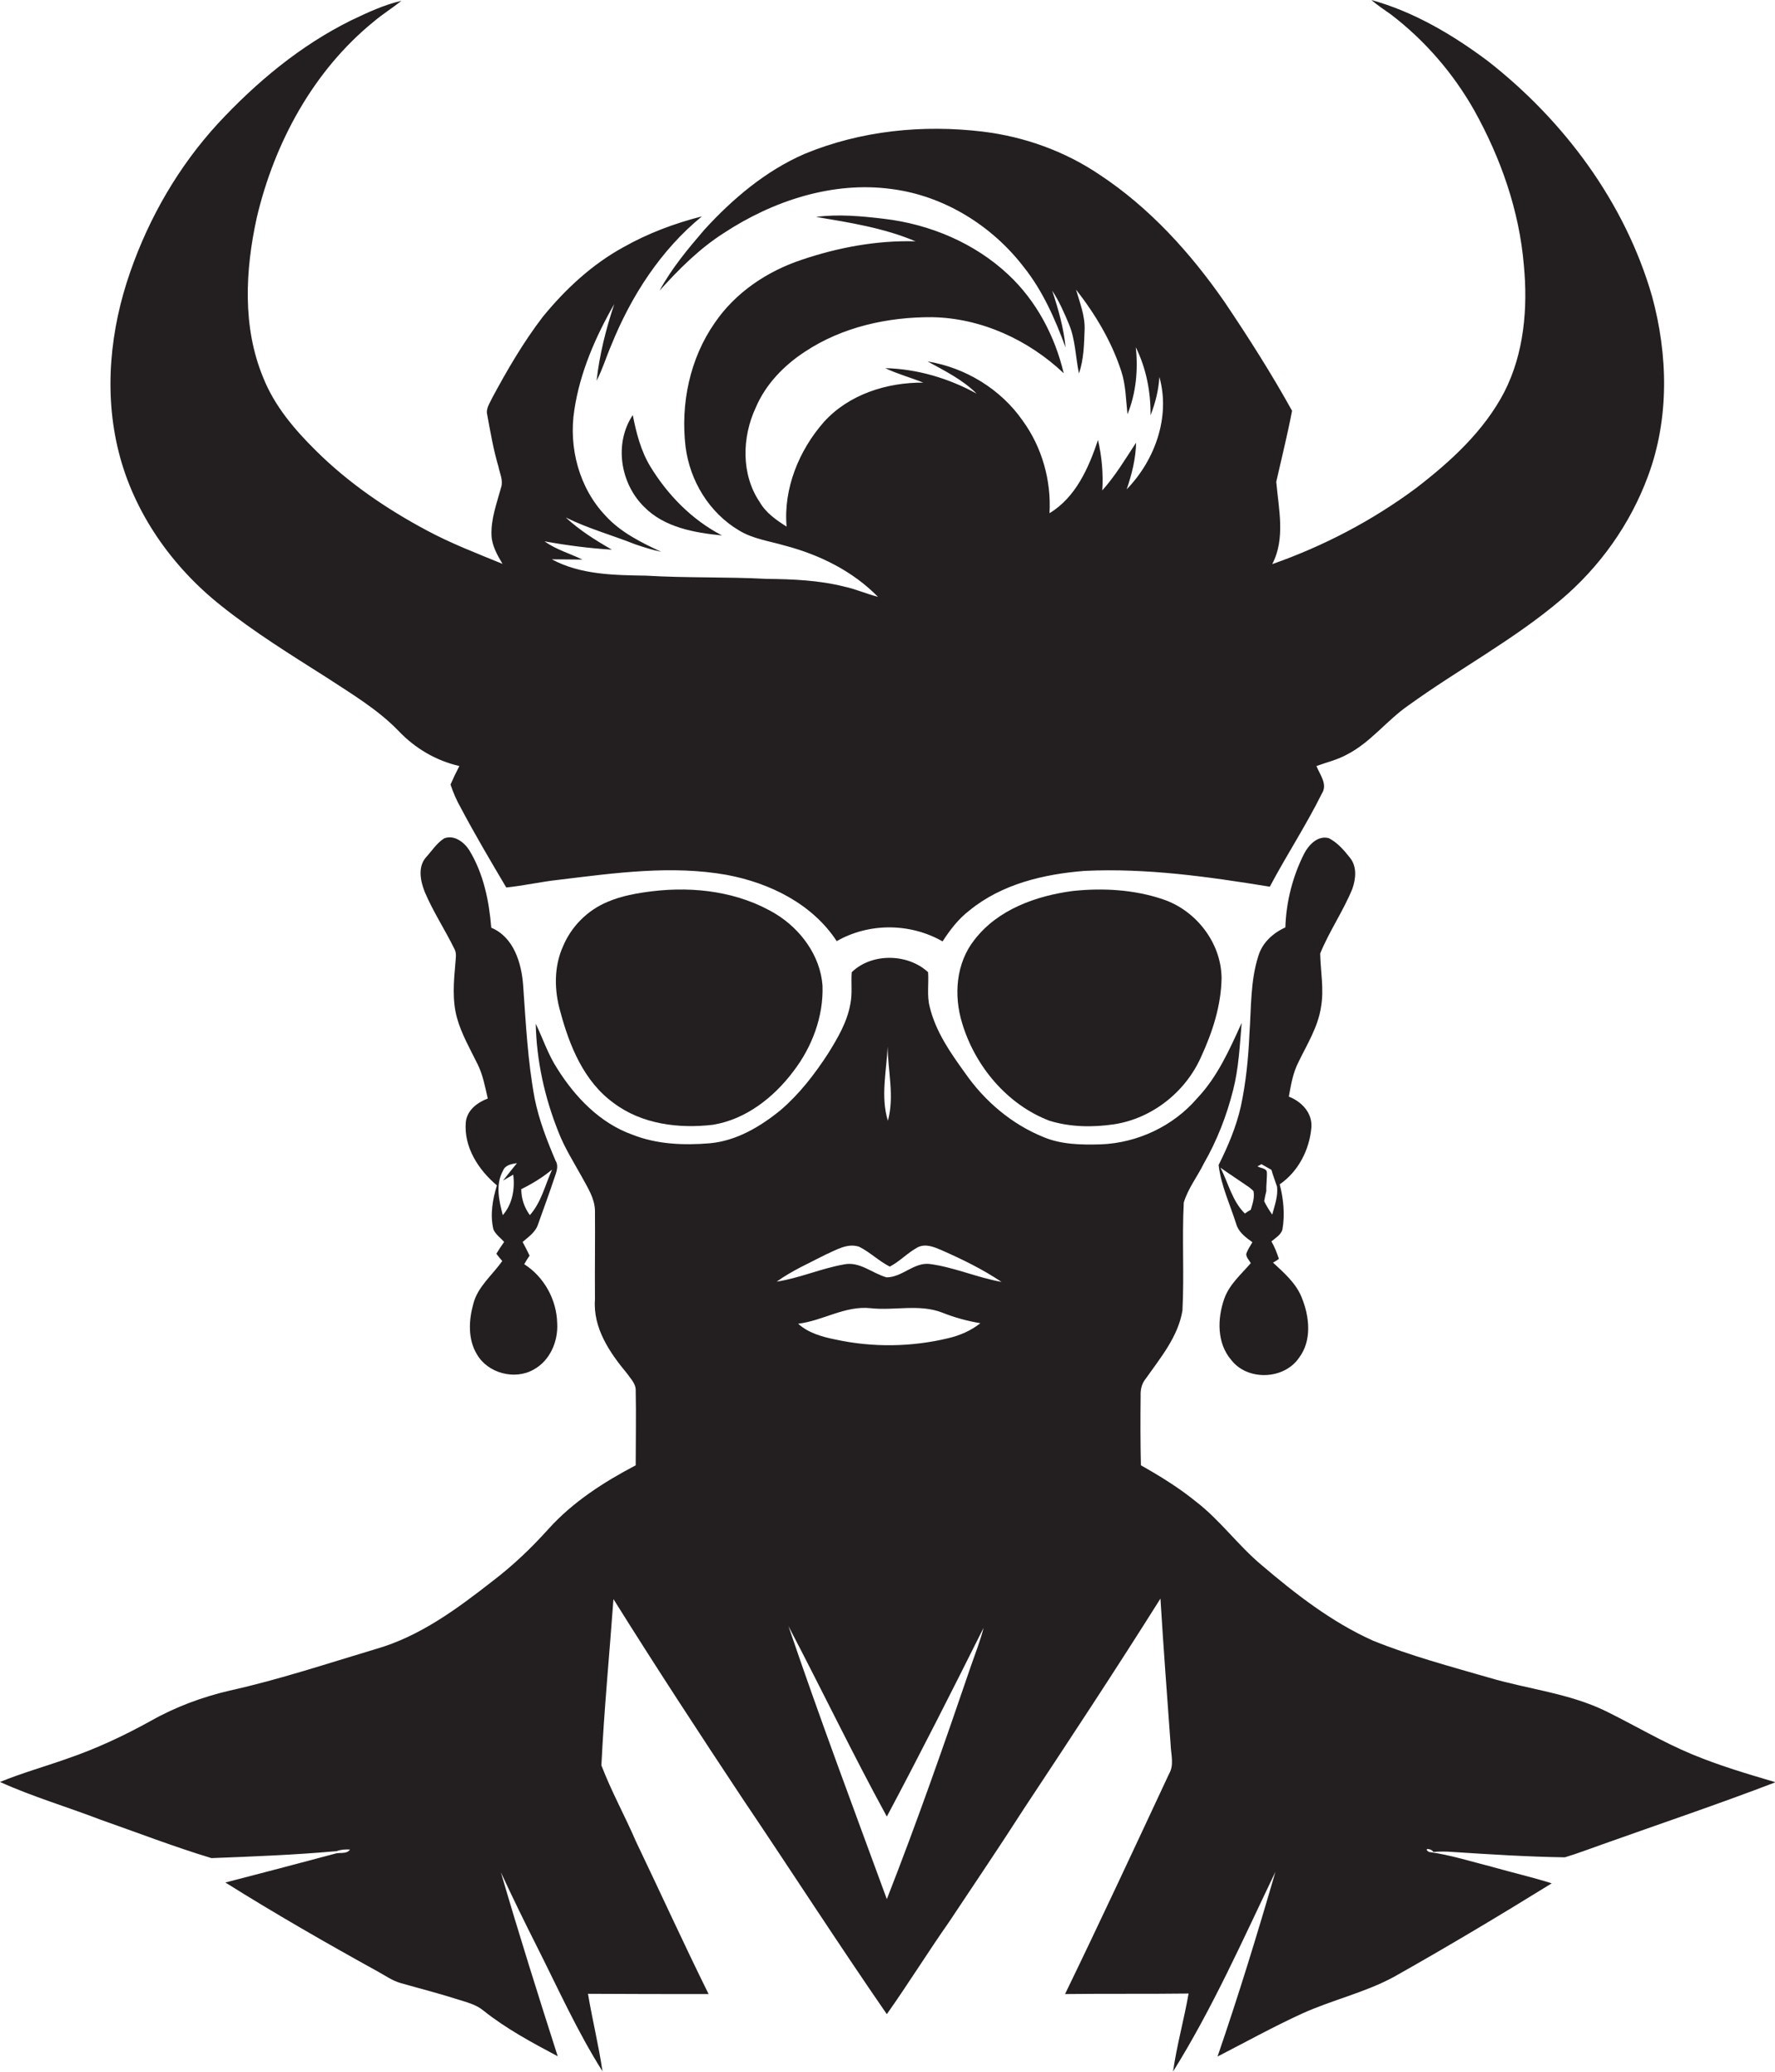
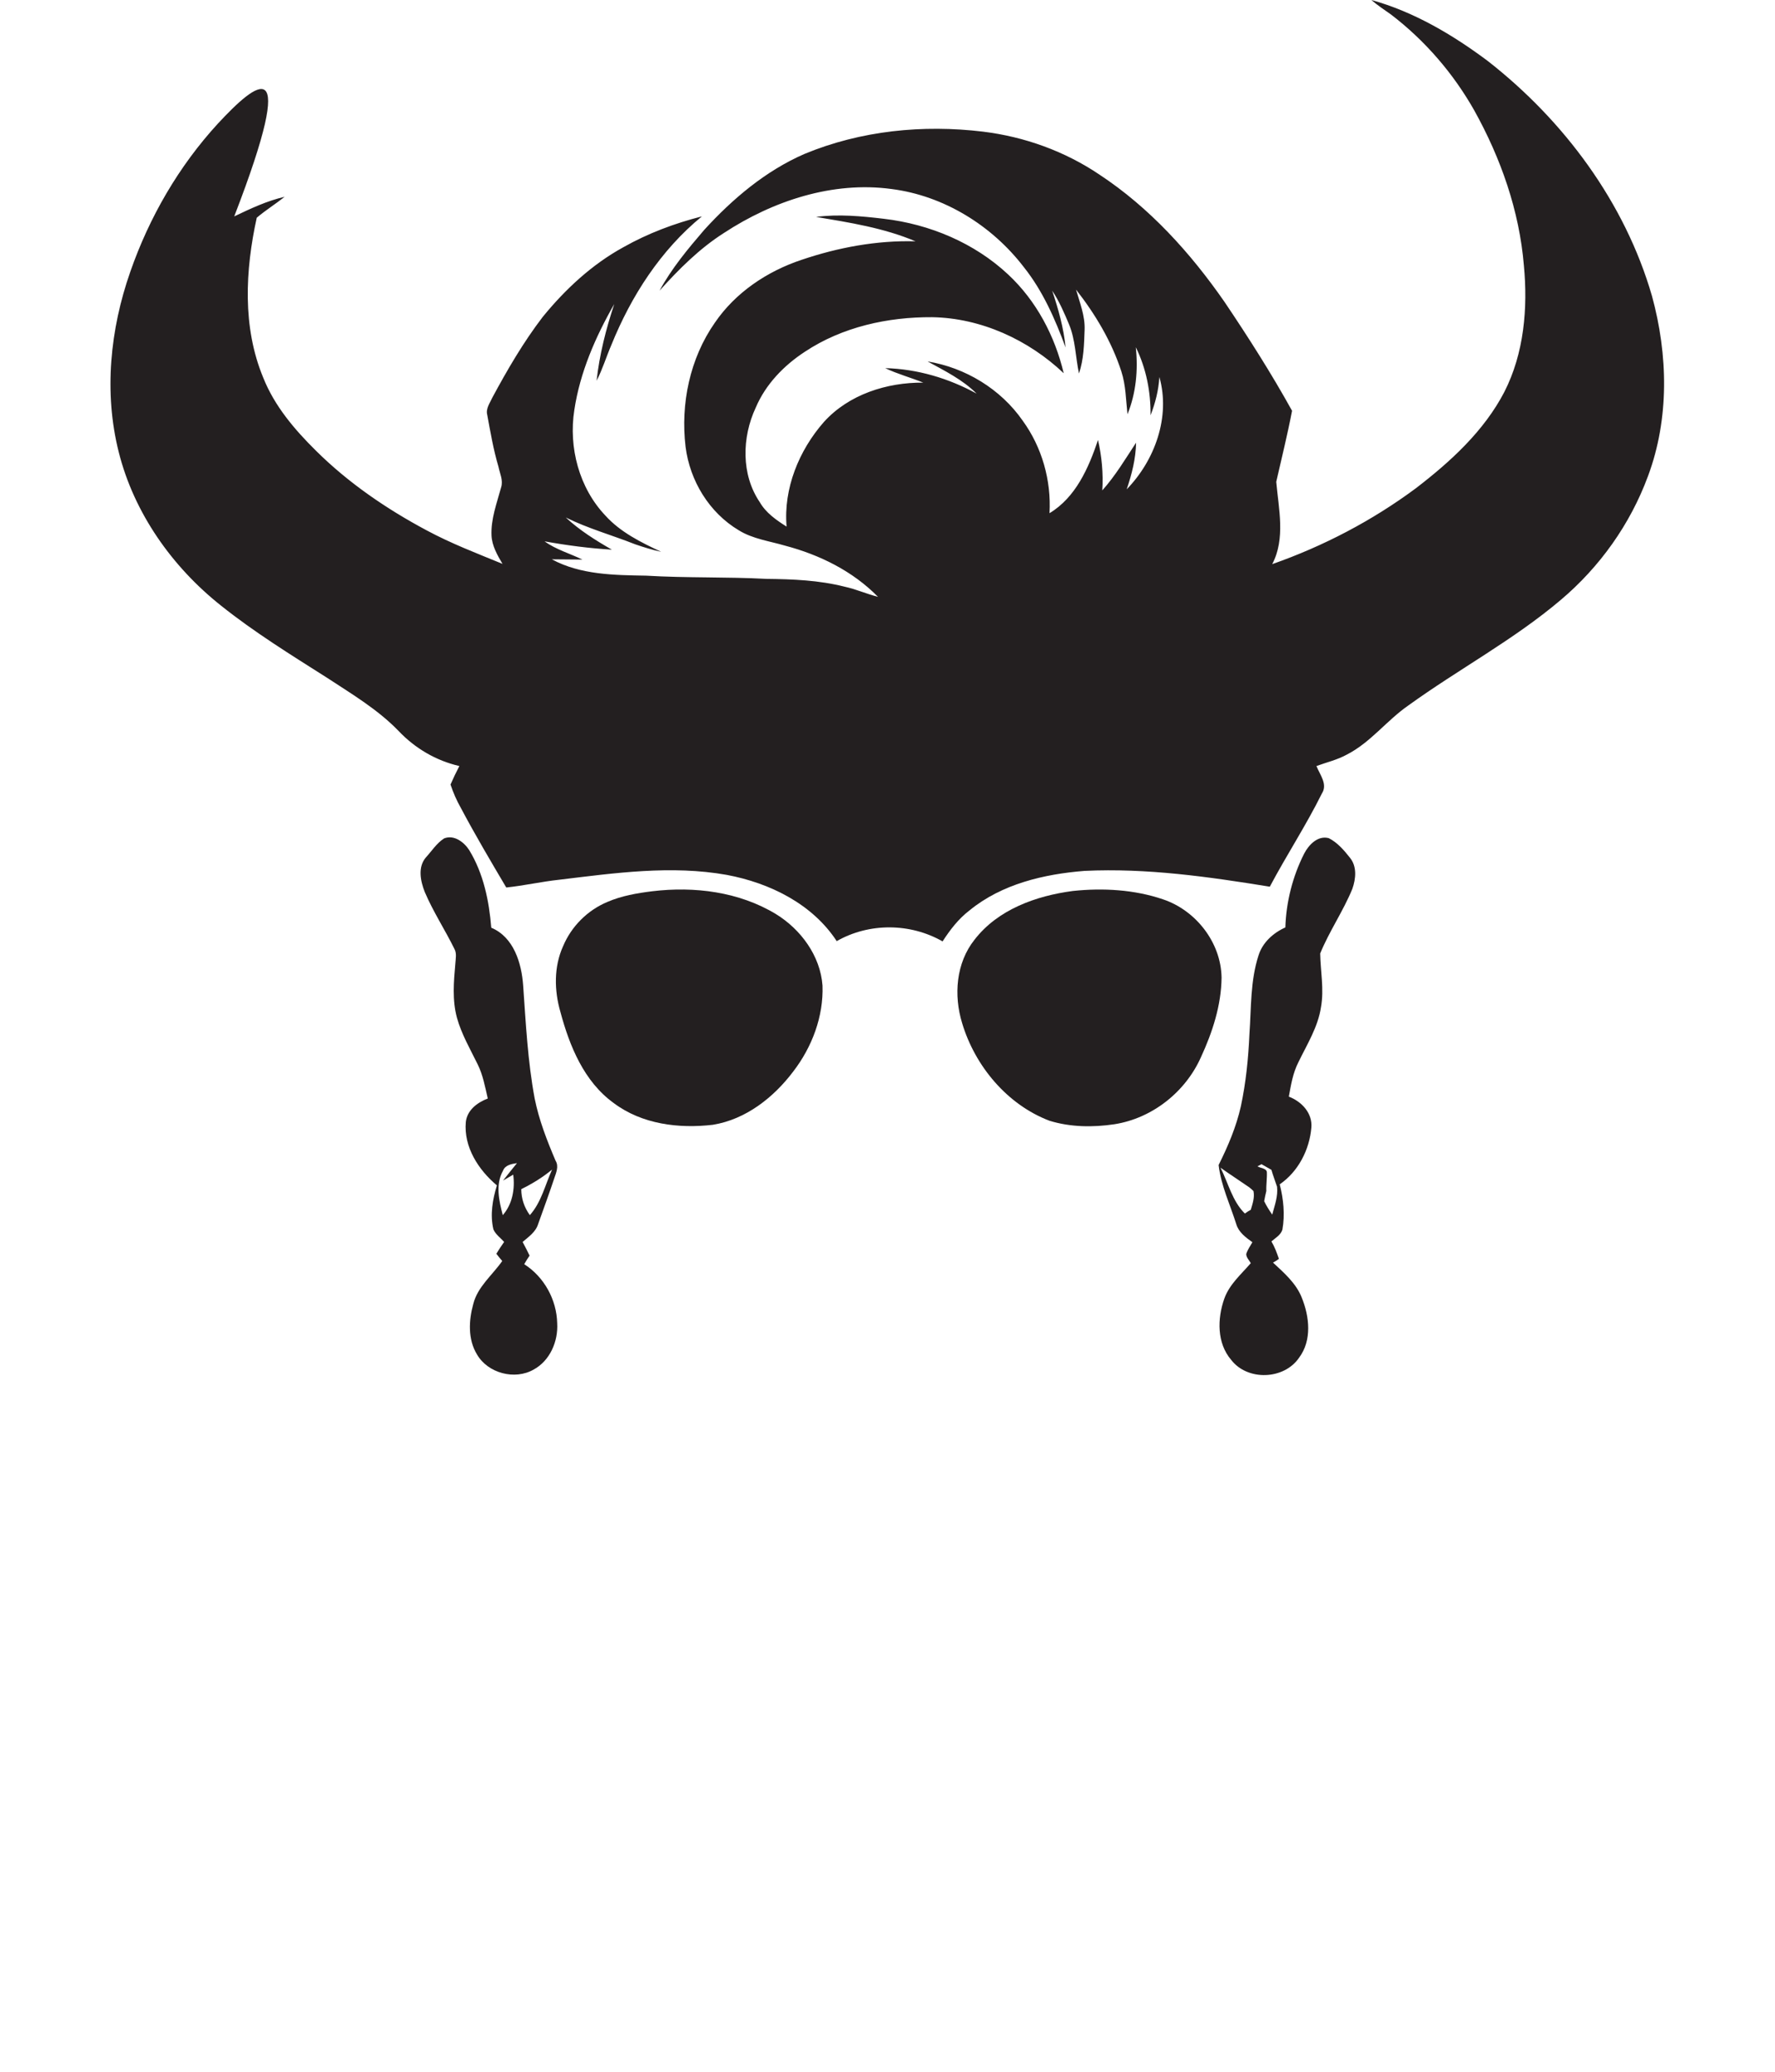
<svg xmlns="http://www.w3.org/2000/svg" version="1.1" id="Layer_1" x="0px" y="0px" viewBox="0 0 662.3 772.9" enable-background="new 0 0 662.3 772.9" xml:space="preserve">
  <g>
-     <path fill="#231F20" d="M82.5,225.9c12.4,9.9,26,18.3,39.4,26.8c9.3,6.1,19.1,11.9,26.9,20c6.1,6.4,13.9,11,22.6,13   c-1.2,2.3-2.3,4.6-3.3,6.9c1,3,2.3,6,3.9,8.8c5.3,10,11.1,19.8,16.9,29.6c6.7-0.7,13.2-2.2,19.8-2.9c20.7-2.5,41.8-5.5,62.5-1.8   c16,3,31.9,10.8,41,24.7c12.1-6.9,27.4-6.8,39.5,0.1c2.8-4.3,5.9-8.4,10.1-11.6c12-9.8,27.7-13.5,42.9-14.7   c23.2-1.1,46.3,2.2,69.1,5.9c6.2-11.7,13.5-22.8,19.4-34.7c2.3-3.5-0.7-7-2-10.3c3.8-1.4,7.8-2.3,11.4-4.3   c8.8-4.5,14.8-12.7,22.9-18.3c18.7-13.5,39.2-24.4,56.8-39.3c14.6-12.3,26-28.3,32.6-46.2c8-21.4,7.5-45.3,1.5-67.2   c-10.1-34.9-32.8-65.4-61.2-87.6C542.1,13,527.6,4.4,511.7,0c2.3,2,4.9,3.7,7.3,5.4c12.7,9.7,23.3,22,31.1,35.8   c9.9,17.8,16.8,37.4,18.5,57.8c1.5,15.9,0.1,32.7-7.3,47.2c-7.6,14.6-20.1,26-33,35.9c-16.3,12.1-34.5,21.6-53.6,28.3   c5-9.5,2.4-20.6,1.5-30.7c2-8.8,4.2-17.6,5.9-26.5c-7.7-13.9-16.3-27.4-25.2-40.6c-12.7-18.3-28-35.2-46.7-47.5   c-12.9-8.7-27.9-14.1-43.4-16c-22.4-2.7-45.6-0.4-66.6,8.3c-14.5,6.3-26.8,16.7-37.4,28.3c-6.1,7.1-12.2,14.4-16.7,22.7   c7.2-8,14.9-15.7,24-21.5c18.3-12,40.6-19.4,62.6-16.4c19.5,2.5,37.4,13.6,49.3,29.1c7.1,8.9,11.7,19.4,15.6,30   c-0.7-7.3-2.7-14.3-5-21.2c2.6,3.9,4.5,8.3,6.3,12.6c2.4,5.8,2.4,12.2,3.7,18.3c1.8-5.3,1.9-10.9,2.1-16.3c0.2-5.2-1.8-10.1-3.2-15   c7.2,9.2,13.3,19.4,16.9,30.5c1.7,5.2,1.7,10.7,2.3,16c3.2-7.9,4-16.5,3.1-25c3.9,7.9,5.6,16.7,5.5,25.4c1.8-4.6,3-9.4,3.3-14.3   c4.2,14.9-1.7,31.1-12.2,41.9c1.9-5.6,3.4-11.4,3.5-17.4c-4,6.1-7.7,12.3-12.6,17.8c0.4-6.3-0.2-12.7-1.6-18.8   c-3.5,10.4-8.3,21.4-18.1,27.3c0.7-12.2-2.8-24.6-10-34.5c-8.2-11.8-21.4-19.8-35.5-22.1c6.4,3.5,13.1,6.8,18.3,12   c-10.4-5.7-22.1-9.2-34.1-9.5c4.6,2.2,9.5,3.5,14.2,5.4c-13.6-0.1-27.8,4.4-37.1,14.7c-9.3,10.6-15.1,24.8-13.9,39   c-3.8-2.4-7.7-5.1-10-9.1c-7-10.3-6.7-24.2-1.5-35.3c3.7-8.7,10.5-15.7,18.3-20.8c14-9.3,31-13,47.5-12.9   c18.2,0.3,35.9,8.4,49.1,20.9c-3.3-13.9-10.2-27-20.7-36.8c-12.6-11.8-29.3-18.8-46.4-20.8c-8.4-1-16.9-1.8-25.3-0.7   C317,83,329.8,85,341.6,90c-14.5-0.4-28.9,2.3-42.5,6.9c-12.9,4.3-24.7,12.2-32.4,23.5c-9.3,13.3-12.8,30.2-10.9,46.2   c1.6,12.7,8.8,24.6,19.9,31.2c5.2,3.2,11.4,4,17.2,5.7c12.9,3.4,25.3,9.5,34.7,19.1c-4.3-1.1-8.3-2.9-12.5-3.8   c-9.5-2.4-19.3-2.8-29-2.9c-15-0.8-30-0.3-45-1.2c-11.9-0.2-24.5-0.3-35.2-6.1c3.8,0,7.6,0.1,11.4,0.1c-4.7-2.3-9.8-3.7-14.1-6.8   c8.3,1.5,16.7,2.6,25.1,3.1c-6.1-3.5-12-7.2-17.2-12c8.3,4.1,17.3,6.6,25.9,10c3.2,1.1,6.4,2.1,9.7,2.8   c-7.5-3.5-15.2-7.3-20.8-13.5c-9.8-10.3-13.8-25.4-11.6-39.4c2.1-14,7.9-27.3,14.9-39.5c-3.1,9.3-5.5,18.8-6.6,28.6   c2.2-4.2,3.6-8.9,5.5-13.3c7.4-18.3,18.4-35.4,33.8-48c-10.2,2.6-20.1,6.3-29.3,11.5c-11.7,6.4-21.7,15.7-30.1,26   c-7.2,9.4-13.2,19.7-18.8,30.1c-0.9,2-2.5,4.1-1.9,6.4c1.2,6.5,2.3,13,4.2,19.4c0.5,2.5,1.8,5,1,7.6c-1.6,5.9-3.9,11.9-3.6,18.1   c0.2,3.8,2.2,7.3,4.1,10.5c-9.5-3.9-19.2-7.6-28.3-12.5c-15-8-29.2-17.7-41.3-29.7c-8-7.9-15.5-16.7-19.7-27.3   c-7.8-18.8-6.7-40-2.4-59.6c6.6-28,21.1-54.8,43.6-73.1c3.3-2.8,7-5.1,10.4-7.8c-6.6,1.5-12.7,4.4-18.8,7.3   C112,17,95.6,30.7,81.3,46.1C66.7,62,55.7,81,48.6,101.4c-7.5,21.4-9.9,45-4.3,67.2C50,191.3,64.2,211.4,82.5,225.9z" />
-     <path fill="#231F20" d="M240.4,189.1c7.5,7.6,18.7,9.6,29,10.6c-11.2-5.8-20.3-15.1-26.8-25.8c-3.5-5.8-5.2-12.5-6.5-19.1   C229,165.5,231.5,180.4,240.4,189.1z" />
+     <path fill="#231F20" d="M82.5,225.9c12.4,9.9,26,18.3,39.4,26.8c9.3,6.1,19.1,11.9,26.9,20c6.1,6.4,13.9,11,22.6,13   c-1.2,2.3-2.3,4.6-3.3,6.9c1,3,2.3,6,3.9,8.8c5.3,10,11.1,19.8,16.9,29.6c6.7-0.7,13.2-2.2,19.8-2.9c20.7-2.5,41.8-5.5,62.5-1.8   c16,3,31.9,10.8,41,24.7c12.1-6.9,27.4-6.8,39.5,0.1c2.8-4.3,5.9-8.4,10.1-11.6c12-9.8,27.7-13.5,42.9-14.7   c23.2-1.1,46.3,2.2,69.1,5.9c6.2-11.7,13.5-22.8,19.4-34.7c2.3-3.5-0.7-7-2-10.3c3.8-1.4,7.8-2.3,11.4-4.3   c8.8-4.5,14.8-12.7,22.9-18.3c18.7-13.5,39.2-24.4,56.8-39.3c14.6-12.3,26-28.3,32.6-46.2c8-21.4,7.5-45.3,1.5-67.2   c-10.1-34.9-32.8-65.4-61.2-87.6C542.1,13,527.6,4.4,511.7,0c2.3,2,4.9,3.7,7.3,5.4c12.7,9.7,23.3,22,31.1,35.8   c9.9,17.8,16.8,37.4,18.5,57.8c1.5,15.9,0.1,32.7-7.3,47.2c-7.6,14.6-20.1,26-33,35.9c-16.3,12.1-34.5,21.6-53.6,28.3   c5-9.5,2.4-20.6,1.5-30.7c2-8.8,4.2-17.6,5.9-26.5c-7.7-13.9-16.3-27.4-25.2-40.6c-12.7-18.3-28-35.2-46.7-47.5   c-12.9-8.7-27.9-14.1-43.4-16c-22.4-2.7-45.6-0.4-66.6,8.3c-14.5,6.3-26.8,16.7-37.4,28.3c-6.1,7.1-12.2,14.4-16.7,22.7   c7.2-8,14.9-15.7,24-21.5c18.3-12,40.6-19.4,62.6-16.4c19.5,2.5,37.4,13.6,49.3,29.1c7.1,8.9,11.7,19.4,15.6,30   c-0.7-7.3-2.7-14.3-5-21.2c2.6,3.9,4.5,8.3,6.3,12.6c2.4,5.8,2.4,12.2,3.7,18.3c1.8-5.3,1.9-10.9,2.1-16.3c0.2-5.2-1.8-10.1-3.2-15   c7.2,9.2,13.3,19.4,16.9,30.5c1.7,5.2,1.7,10.7,2.3,16c3.2-7.9,4-16.5,3.1-25c3.9,7.9,5.6,16.7,5.5,25.4c1.8-4.6,3-9.4,3.3-14.3   c4.2,14.9-1.7,31.1-12.2,41.9c1.9-5.6,3.4-11.4,3.5-17.4c-4,6.1-7.7,12.3-12.6,17.8c0.4-6.3-0.2-12.7-1.6-18.8   c-3.5,10.4-8.3,21.4-18.1,27.3c0.7-12.2-2.8-24.6-10-34.5c-8.2-11.8-21.4-19.8-35.5-22.1c6.4,3.5,13.1,6.8,18.3,12   c-10.4-5.7-22.1-9.2-34.1-9.5c4.6,2.2,9.5,3.5,14.2,5.4c-13.6-0.1-27.8,4.4-37.1,14.7c-9.3,10.6-15.1,24.8-13.9,39   c-3.8-2.4-7.7-5.1-10-9.1c-7-10.3-6.7-24.2-1.5-35.3c3.7-8.7,10.5-15.7,18.3-20.8c14-9.3,31-13,47.5-12.9   c18.2,0.3,35.9,8.4,49.1,20.9c-3.3-13.9-10.2-27-20.7-36.8c-12.6-11.8-29.3-18.8-46.4-20.8c-8.4-1-16.9-1.8-25.3-0.7   C317,83,329.8,85,341.6,90c-14.5-0.4-28.9,2.3-42.5,6.9c-12.9,4.3-24.7,12.2-32.4,23.5c-9.3,13.3-12.8,30.2-10.9,46.2   c1.6,12.7,8.8,24.6,19.9,31.2c5.2,3.2,11.4,4,17.2,5.7c12.9,3.4,25.3,9.5,34.7,19.1c-4.3-1.1-8.3-2.9-12.5-3.8   c-9.5-2.4-19.3-2.8-29-2.9c-15-0.8-30-0.3-45-1.2c-11.9-0.2-24.5-0.3-35.2-6.1c3.8,0,7.6,0.1,11.4,0.1c-4.7-2.3-9.8-3.7-14.1-6.8   c8.3,1.5,16.7,2.6,25.1,3.1c-6.1-3.5-12-7.2-17.2-12c8.3,4.1,17.3,6.6,25.9,10c3.2,1.1,6.4,2.1,9.7,2.8   c-7.5-3.5-15.2-7.3-20.8-13.5c-9.8-10.3-13.8-25.4-11.6-39.4c2.1-14,7.9-27.3,14.9-39.5c-3.1,9.3-5.5,18.8-6.6,28.6   c2.2-4.2,3.6-8.9,5.5-13.3c7.4-18.3,18.4-35.4,33.8-48c-10.2,2.6-20.1,6.3-29.3,11.5c-11.7,6.4-21.7,15.7-30.1,26   c-7.2,9.4-13.2,19.7-18.8,30.1c-0.9,2-2.5,4.1-1.9,6.4c1.2,6.5,2.3,13,4.2,19.4c0.5,2.5,1.8,5,1,7.6c-1.6,5.9-3.9,11.9-3.6,18.1   c0.2,3.8,2.2,7.3,4.1,10.5c-9.5-3.9-19.2-7.6-28.3-12.5c-15-8-29.2-17.7-41.3-29.7c-8-7.9-15.5-16.7-19.7-27.3   c-7.8-18.8-6.7-40-2.4-59.6c3.3-2.8,7-5.1,10.4-7.8c-6.6,1.5-12.7,4.4-18.8,7.3   C112,17,95.6,30.7,81.3,46.1C66.7,62,55.7,81,48.6,101.4c-7.5,21.4-9.9,45-4.3,67.2C50,191.3,64.2,211.4,82.5,225.9z" />
    <path fill="#231F20" d="M200.8,456.5c2-5.6,4.1-11.3,6-17c0.7-2.1,1.8-4.5,0.5-6.6c-3.2-7.5-6.2-15.2-7.8-23.2   c-2.6-13.9-3.3-28.1-4.3-42.2c-0.6-8.3-3.5-18-11.9-21.5c-0.8-10-2.9-20.2-8.2-28.9c-1.9-3-5.7-5.9-9.4-4.4   c-2.8,1.8-4.6,4.7-6.8,7.1c-3.1,3.6-2,8.9-0.4,12.9c3.1,7.3,7.5,14,11,21.1c1,1.7,0.5,3.8,0.4,5.6c-0.6,6.7-1.2,13.6,0.6,20.2   c1.7,6.1,4.9,11.6,7.7,17.3c2,4,2.8,8.5,3.8,12.8c-3.9,1.5-7.7,4.3-8.2,8.8c-0.8,9.3,4.7,17.8,11.6,23.6   c-1.6,5.3-2.6,10.9-1.3,16.4c0.8,1.9,2.7,3.2,4,4.7c-1,1.4-2,2.9-2.9,4.4c0.7,0.9,1.4,1.8,2.2,2.7c-3.7,5.3-9.2,9.6-10.8,16   c-1.7,6.1-2.1,13.2,1.4,18.9c4.1,7,14.1,9.6,21.1,5.6c6.1-3.3,9.2-10.5,8.8-17.3c-0.2-8.8-4.9-17.3-12.3-22c0.6-1.1,1.3-2.2,2-3.2   c-0.8-1.7-1.7-3.4-2.6-5.1C197.2,461.3,199.9,459.5,200.8,456.5z M187.7,440.3l3.8-2.2c0.7,5.3-0.3,11-3.9,15.1   c-1.4-5.4-2.8-11.4,0.1-16.6c0.8-2.1,3.2-2.5,5.2-2.8C191.6,435.4,189,438.6,187.7,440.3z M194.5,443.5c4.1-2,8-4.4,11.5-7.3   c-2.6,5.7-4,12.2-8.3,17C195.6,450.3,194.5,447,194.5,443.5z" />
    <path fill="#231F20" d="M503.7,319.9c-2.2-2.8-4.7-5.7-7.9-7.3c-4.1-1.1-7.5,2.5-9.2,5.8c-4.3,8.5-6.7,18-7,27.5   c-4.5,2-8.5,5.6-10,10.4c-3.1,9.5-2.7,19.5-3.4,29.3c-0.4,9.1-1.3,18.1-3.2,27c-1.7,7.6-4.8,14.9-8.3,21.9   c0.9,7.7,4.3,14.8,6.6,22.1c0.9,3,3.5,4.9,6,6.7c-0.8,1.4-1.8,2.8-2.3,4.4c0,1.3,1.1,2.3,1.7,3.4c-3.6,4.2-8,7.9-9.9,13.3   c-2.6,7.4-2.8,16.5,2.6,22.8c6.1,7.9,19.7,7.4,25.3-0.8c4.9-6.5,3.9-15.4,1-22.5c-2.1-5.3-6.6-9.2-10.7-13c0.6-0.3,1.7-1,2.2-1.4   c-0.8-2.3-1.6-4.5-2.8-6.5c1.5-1.3,3.5-2.4,4.1-4.4c1-5.6,0.4-11.4-1-16.9c6.9-4.7,11.1-12.9,11.8-21.1c0.5-5.5-3.7-9.8-8.4-11.6   c0.8-4.4,1.5-8.8,3.6-12.9c3.2-6.6,7.3-13.1,8.4-20.5c1.2-6.7-0.2-13.4-0.3-20c3.4-8.3,8.6-15.8,12-24.1   C505.9,327.8,506.4,323.2,503.7,319.9z M466.7,451.2c-0.6,0.3-1.7,1-2.2,1.4c-4.7-4.6-6.2-11.4-9.1-17.1c3.5,2.5,7.1,4.8,10.7,7.3   c0.5,0.4,1.1,0.9,1.6,1.4C468.2,446.5,467.4,448.9,466.7,451.2z M474.7,453c-1.1-1.6-2.2-3.3-3-5c0.2-1.3,0.5-2.5,0.8-3.8   c-0.1-2.3,0.3-4.7,0.2-7c-0.1-1.5-2.4-1.5-3.5-2.2c0.4-0.2,1.1-0.6,1.5-0.8c1.2,0.7,2.5,1.4,3.7,2.1c0.6,2.1,1.4,4.2,2.1,6.3   C476.9,446.2,475.6,449.6,474.7,453z" />
    <path fill="#231F20" d="M289.5,340.9c-13.7-8.3-30.4-10.4-46.1-8.5c-5.7,0.7-11.5,1.7-16.8,4c-7.4,3.1-13.4,9.1-16.5,16.5   c-3.5,7.7-3.3,16.6-1,24.5c3.4,12.7,8.8,26,19.9,34c10.5,7.9,24.3,9.6,37,8.1c12.3-2,22.7-10.2,30-19.9c7-9.1,11.3-20.5,10.9-32   C306.1,356.5,298.8,346.6,289.5,340.9z" />
    <path fill="#231F20" d="M400.3,332.3c-13.7,1.8-28,6.9-36.7,18.2c-6.9,8.7-7.8,20.7-4.6,31.1c4.8,16,16.8,30.4,32.6,36.4   c7.8,2.4,16.2,2.5,24.2,1.3c14.1-2.2,26.5-12,32.3-25c4.3-9.3,7.6-19.4,7.7-29.7c-0.2-13.1-9.6-25.1-21.9-29.2   C423.3,331.8,411.6,331.1,400.3,332.3z" />
-     <path fill="#231F20" d="M631.4,654.3c-11.1-4.6-21.4-10.8-32.2-16.1c-13.7-6.7-29.1-8.2-43.6-12.5c-14.5-4.2-29.2-8.1-43.3-13.8   c-15.4-6.9-28.9-17.4-41.7-28.3c-8.7-7.3-15.4-16.7-24.4-23.6c-6.4-5.2-13.4-9.5-20.5-13.5c-0.2-8.6-0.2-17.3-0.1-25.9   c-0.1-2.3,0.4-4.6,1.9-6.4c5.5-7.8,12.1-15.7,13.7-25.4c0.7-13.4-0.2-26.9,0.5-40.3c1.6-5.3,5.1-9.7,7.5-14.6   c4.9-8.5,8.5-17.8,10.9-27.3c2.1-8.2,2.5-16.7,3.2-25.1c-4.5,9.9-9,20.1-16.6,28.1c-8.9,10.4-22.3,16.7-36,17.2   c-7.2,0.2-14.6,0.1-21.3-2.7c-11.9-4.8-22-13.4-29.3-23.9c-5.5-7.6-11-15.5-13.2-24.7c-1.1-4.2-0.3-8.6-0.6-12.9   c-7.5-7-21-7.3-28.5,0c-0.3,3.9,0.3,7.9-0.5,11.8c-1.2,6.8-4.7,12.7-8.3,18.5c-5,7.7-10.7,15.1-17.7,21.1   c-7.6,6.2-16.5,11.5-26.5,12.4c-9.7,0.8-19.7,0.4-28.8-3.2c-12.1-4.3-21.4-14-28.1-24.7c-3.4-5.2-5.3-11.1-8-16.7   c0.3,13.8,3.3,27.4,8.4,40.2c2.3,6,5.8,11.5,8.9,17.1c2.1,3.9,4.7,7.8,4.8,12.4c0.1,11-0.1,22.1,0,33.1c-0.8,10.7,5.5,19.9,12,27.7   c1.3,1.9,3.3,3.8,3.2,6.3c0.2,9.3,0,18.6,0,27.9c-12,6.3-23.5,13.7-32.6,23.8c-6.3,7-13.2,13.6-20.7,19.3   c-13.3,10.4-27.2,20.7-43.6,25.4c-18.1,5.4-36,11.4-54.5,15.5c-10.3,2.4-20.3,6.1-29.5,11.3c-10.1,5.6-20.6,10.5-31.5,14.2   c-8.2,2.9-16.7,5.3-24.8,8.6c12.2,5.5,25.1,9.3,37.6,14.1c13.7,4.8,27.4,10.1,41.3,14.3c15.5-0.6,31.2-1.2,46.7-2.6   c1.6-0.6,3.3-0.7,5-0.6c-1.3,1.9-3.9,0.9-5.8,1.6c-13.5,3.6-27.1,7.2-40.7,10.7c18.5,11.6,37.5,22.5,56.7,33.1   c2.8,1.5,5.5,3.5,8.7,4.4c7,2,14.1,3.8,21,6c3.4,1.1,7,1.9,9.8,4.2c8.5,6.8,18.2,12,27.8,17.1c-7.3-22.8-14.5-45.6-21.2-68.6   c4.4,9.5,9,18.9,13.7,28.2c7.8,15.5,14.9,31.3,24.2,46c-1.4-9.7-3.8-19.2-5.4-28.9c15,0.1,30,0.1,45,0.1   c-9.3-18.8-18-37.9-27.1-56.9c-4.1-9.5-9.2-18.7-12.9-28.4c1-20.7,3-41.3,4.5-62c15.7,25.1,31.9,49.9,48.3,74.6   c18,26.7,35.4,53.7,53.7,80.2c8-11.3,15.3-23.1,23.3-34.5c9.3-14,18.8-28,27.9-42.2c17.2-26,34.3-51.9,50.9-78.3   c1.1,18.2,2.5,36.4,3.8,54.5c0.1,3.6,1.4,7.5-0.6,10.9c-12.8,27.4-25.6,54.9-38.8,82.1c15.4-0.2,30.7,0,46.1-0.2   c-1.7,9.7-4.4,19.3-5.8,29.1c14.8-23.7,26.1-49.3,38.2-74.5c-6.7,23.1-13.8,46.2-21.6,68.9c10.5-5.4,20.8-11.1,31.5-16   c11.2-5.1,23.4-7.8,34.3-13.7c19.9-11.2,39.5-22.9,58.9-34.9c-7.3-2.3-14.7-4-22.1-6.1c-7.9-2-15.7-4.5-23.7-5.6   c-2.4-1.5,0.9-1.4,1.6,0c2.4-0.2,4.8-0.2,7.2,0c14,0.9,27.9,1.8,41.9,2c4.7-1.4,9.3-3.2,13.9-4.8c21.6-7.7,43.3-15,64.7-23.2   C652,661.6,641.5,658.5,631.4,654.3z M331.2,390.3c0.1,9.2,2.6,18.6,0.1,27.7C328.5,409,330.8,399.5,331.2,390.3z M362.4,621   c-10,29.3-20.2,58.5-31.5,87.3c-12.4-33.8-25.1-67.6-36.7-101.8c12.4,23.6,23.9,47.6,36.7,71c12.4-23.3,24.3-46.8,36.1-70.4   C365.8,611.9,364,616.4,362.4,621z M297.8,493.7c9.2-1.1,17.5-6.8,27-5.8c8.9,1,18.3-1.7,26.9,1.7c4.5,1.8,9.3,3.1,14.1,3.9   c-3.5,2.8-7.7,4.6-12,5.6c-13.7,3.3-28.2,3.5-42,0.5C306.8,498.6,301.7,497.2,297.8,493.7z M346.8,471.4c-5.9-0.6-10.2,5-16,5   c-5.4-1.5-10.1-6.1-16-4.8c-8.5,1.5-16.5,5.1-25,6.4c5.7-4.1,12.1-6.9,18.3-10.1c3.9-1.7,8.1-4.4,12.5-2.9c4,2,7.3,5.3,11.4,7.4   c3.8-2,6.7-5.2,10.4-7.2c3-1.5,6.2-0.1,9,1.1c7.7,3.4,15.3,7.1,22.3,11.8C364.6,476.5,356,472.6,346.8,471.4z" />
  </g>
</svg>